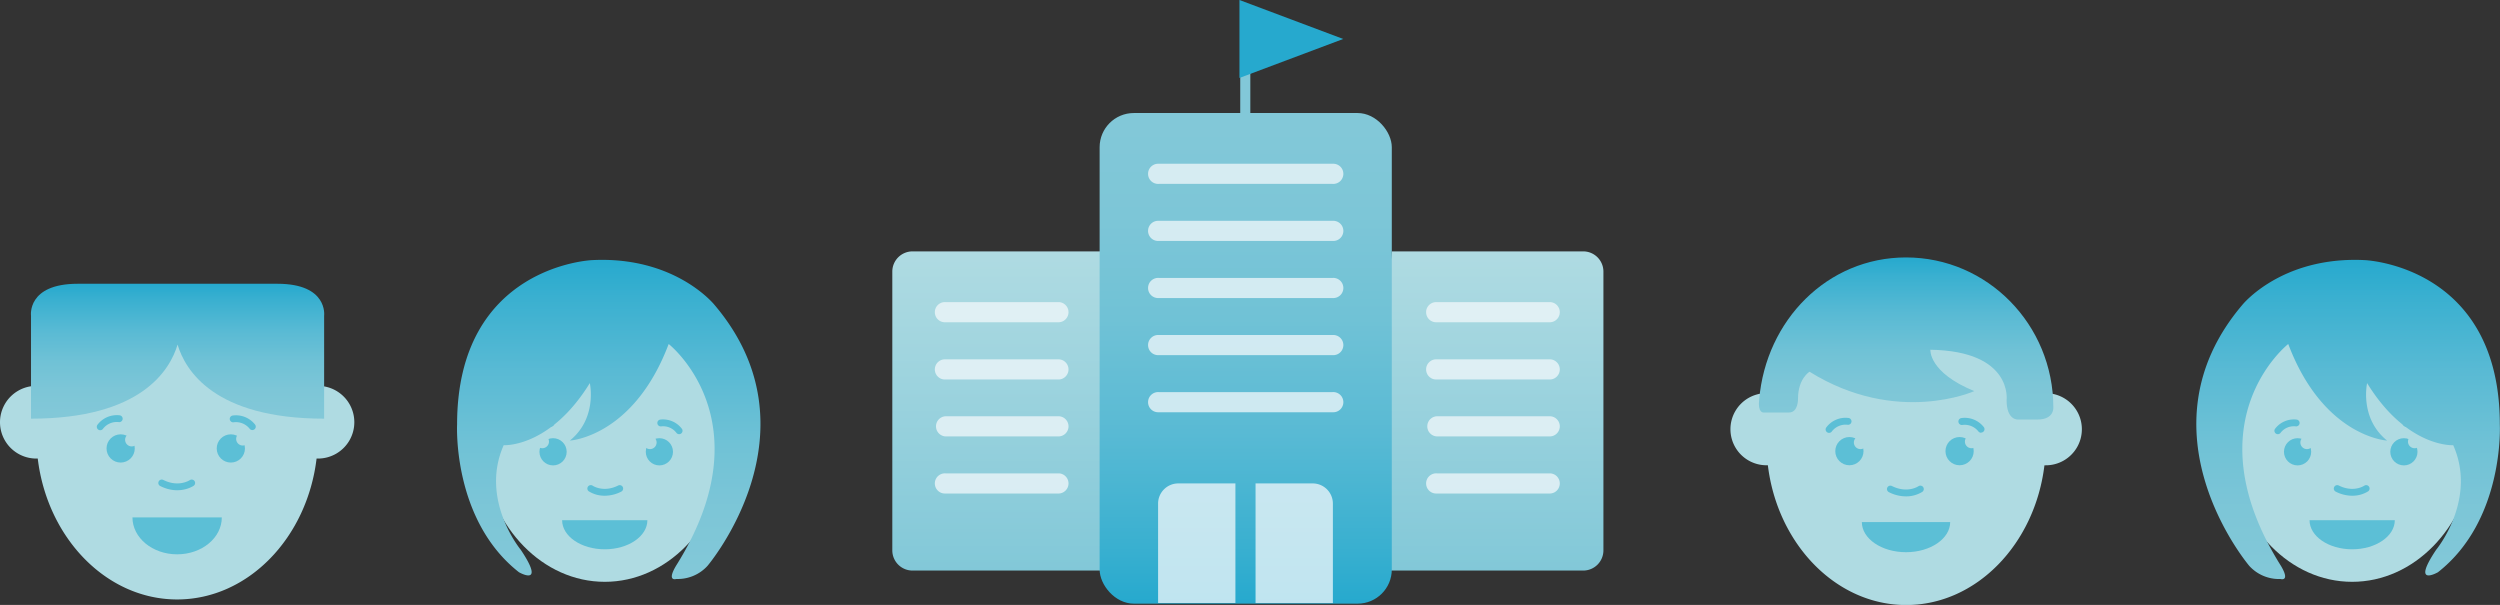
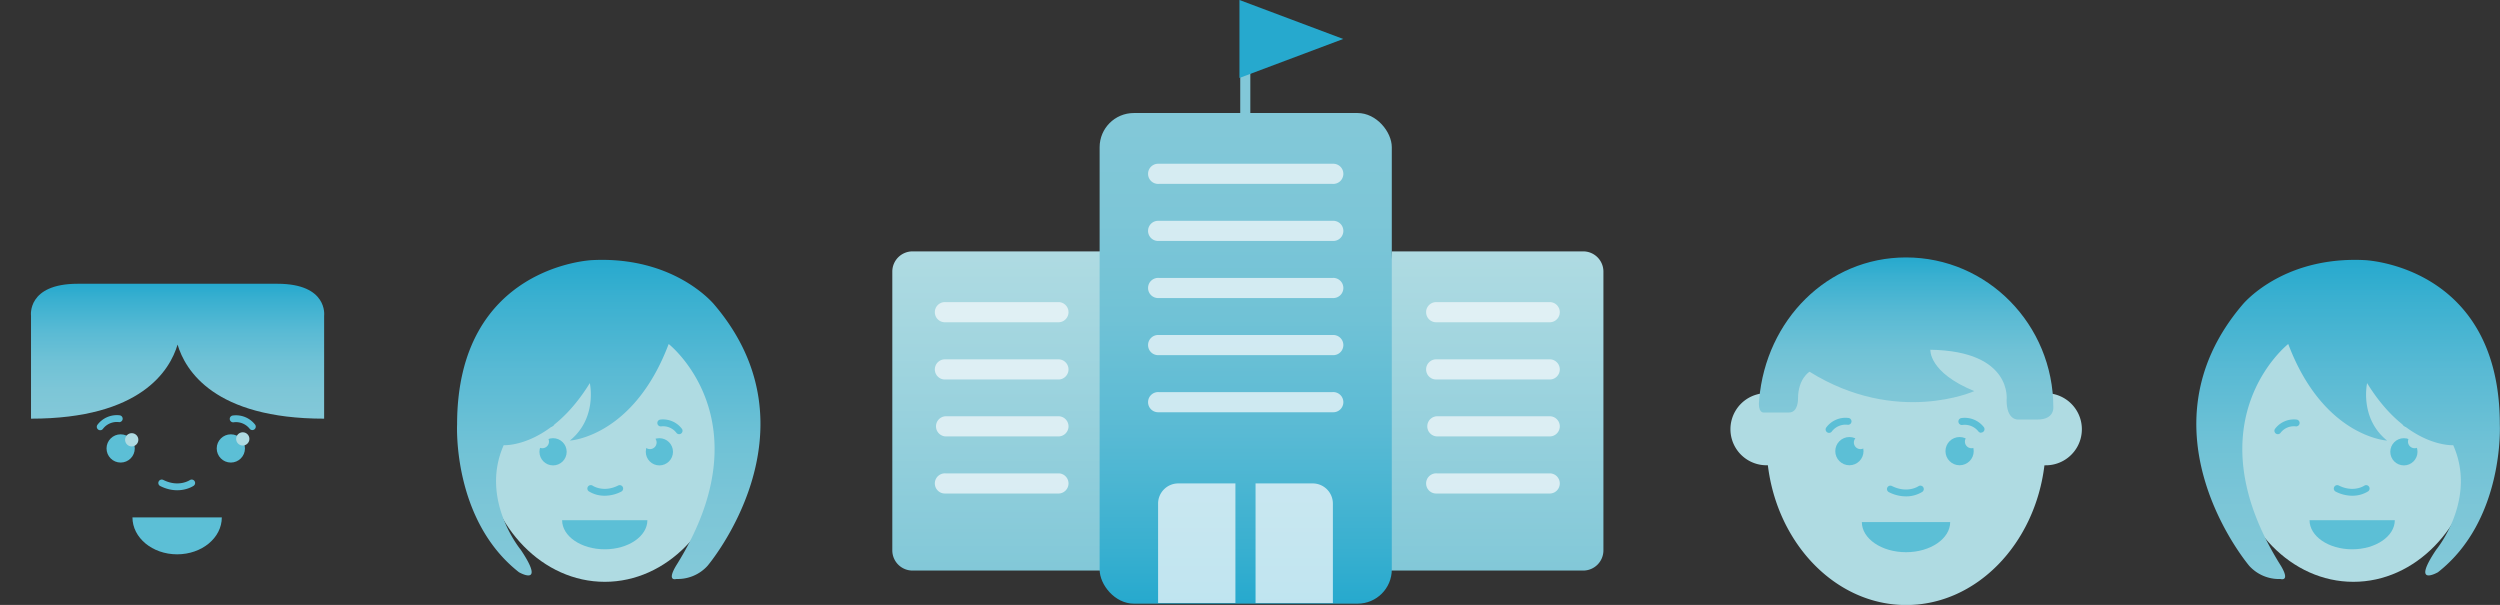
<svg xmlns="http://www.w3.org/2000/svg" xmlns:xlink="http://www.w3.org/1999/xlink" viewBox="0 0 731.25 176.94">
  <rect x="0" y="0" width="731.25" height="176.94" fill="#333333" stroke="none" />
  <defs>
    <style>.cls-1{fill:url(#Dégradé_sans_nom_7)}.cls-2{fill:#f2f8fa;opacity:.75}.cls-3{fill:url(#Dégradé_sans_nom_7-2)}.cls-14,.cls-4{fill:none;stroke-miterlimit:10}.cls-4{stroke:#f2f8fa;stroke-width:10px;opacity:.5}.cls-5{fill:url(#Dégradé_sans_nom_104)}.cls-6{fill:#82c8d8}.cls-7{fill:#26a9ce}.cls-8{fill:#afdbe2}.cls-9{fill:#5cbfd6}.cls-10{fill:url(#Dégradé_sans_nom_104-2)}.cls-11{fill:url(#Dégradé_sans_nom_104-3)}.cls-12{fill:url(#Dégradé_sans_nom_104-4)}.cls-13{fill:url(#Dégradé_sans_nom_104-5)}.cls-14{stroke:#5cbfd6;stroke-linecap:round;stroke-width:2px}</style>
    <linearGradient id="Dégradé_sans_nom_7" x1="433.57" y1="166.94" x2="433.57" y2="73.53" gradientUnits="userSpaceOnUse">
      <stop offset="0" stop-color="#82c8d8" />
      <stop offset="1" stop-color="#afdbe2" />
    </linearGradient>
    <linearGradient id="Dégradé_sans_nom_7-2" x1="-460.97" y1="166.94" x2="-460.97" y2="73.53" gradientTransform="matrix(-1, 0, 0, 1, -164.52, 0)" xlink:href="#Dégradé_sans_nom_7" />
    <linearGradient id="Dégradé_sans_nom_104" x1="364.37" y1="33.06" x2="364.37" y2="176.57" gradientUnits="userSpaceOnUse">
      <stop offset=".03" stop-color="#82c8d8" />
      <stop offset=".21" stop-color="#7dc6d7" />
      <stop offset=".42" stop-color="#70c2d6" />
      <stop offset=".65" stop-color="#59bad4" />
      <stop offset=".88" stop-color="#3ab0d0" />
      <stop offset="1" stop-color="#26a9ce" />
    </linearGradient>
    <linearGradient id="Dégradé_sans_nom_104-2" x1="557.54" y1="122.71" x2="557.54" y2="75.3" xlink:href="#Dégradé_sans_nom_104" />
    <linearGradient id="Dégradé_sans_nom_104-3" x1="686.85" y1="169.42" x2="686.85" y2="76" xlink:href="#Dégradé_sans_nom_104" />
    <linearGradient id="Dégradé_sans_nom_104-4" x1="4.8" y1="169.42" x2="4.8" y2="76" gradientTransform="matrix(-1, 0, 0, 1, 182.86, 0)" xlink:href="#Dégradé_sans_nom_104" />
    <linearGradient id="Dégradé_sans_nom_104-5" x1="51.94" y1="122.46" x2="51.94" y2="83.02" xlink:href="#Dégradé_sans_nom_104" />
  </defs>
  <title>academia-entreprise</title>
  <g id="Calque_2" data-name="Calque 2">
    <g id="Calque_1-2" data-name="Calque 1">
      <path class="cls-1" d="M407.1 73.53h56a5.91 5.91 0 0 1 5.9 5.89V161a5.91 5.91 0 0 1-5.89 5.89h-64.95" />
      <path class="cls-2" d="M453.46 94.26h-33.2a2.95 2.95 0 1 1 0-5.89h33.2a2.95 2.95 0 0 1 0 5.89zM453.46 111h-33.2a2.95 2.95 0 1 1 0-5.89h33.2a2.95 2.95 0 0 1 0 5.89zM453.46 127.65h-33.2a2.95 2.95 0 0 1 0-5.89h33.2a2.95 2.95 0 0 1 0 5.89zM453.46 144.35h-33.2a2.95 2.95 0 1 1 0-5.89h33.2a2.95 2.95 0 0 1 0 5.89z" />
      <path class="cls-3" d="M322.92 73.53h-56a5.91 5.91 0 0 0-5.92 5.89V161a5.91 5.91 0 0 0 5.89 5.89h64.93" />
      <path class="cls-2" d="M309.76 94.26h-33.2a2.95 2.95 0 1 1 0-5.89h33.2a2.95 2.95 0 0 1 0 5.89zM309.76 111h-33.2a2.95 2.95 0 1 1 0-5.89h33.2a2.95 2.95 0 0 1 0 5.89zM309.76 127.65h-33.2a2.95 2.95 0 0 1 0-5.89h33.2a2.95 2.95 0 0 1 0 5.89zM309.76 144.35h-33.2a2.95 2.95 0 1 1 0-5.89h33.2a2.95 2.95 0 0 1 0 5.89z" />
      <rect class="cls-5" x="321.64" y="33.06" width="85.46" height="143.51" rx="10" ry="10" />
      <path class="cls-2" d="M389.81 53.79h-50.88a2.95 2.95 0 1 1 0-5.89h50.88a2.95 2.95 0 1 1 0 5.89zM389.81 70.48h-50.88a2.95 2.95 0 1 1 0-5.89h50.88a2.95 2.95 0 1 1 0 5.89zM389.81 87.18h-50.88a2.95 2.95 0 1 1 0-5.89h50.88a2.95 2.95 0 1 1 0 5.89zM389.81 103.88h-50.88a2.95 2.95 0 1 1 0-5.89h50.88a2.95 2.95 0 1 1 0 5.89zM389.81 120.58h-50.88a2.95 2.95 0 1 1 0-5.89h50.88a2.95 2.95 0 1 1 0 5.89zM361.36 141.4h-16.73a5.91 5.91 0 0 0-5.89 5.89v29.08h22.62zM384 141.4h-16.75v35h22.62v-29.1a5.91 5.91 0 0 0-5.87-5.9z" />
      <path class="cls-6" d="M362.77 13.61h2.95V36.3h-2.95z" />
      <path class="cls-7" d="M392.89 11.4L362.54 0v22.8l30.35-11.4z" />
      <path class="cls-8" d="M598.36 115v-4.48l-27.94-12.65H557L542 100l-25.3 10.54V115a10.54 10.54 0 0 0 0 21.09h.4c2.78 23 19.9 40.88 40.45 40.88 20.55 0 37.67-17.86 40.45-40.87h.4a10.54 10.54 0 0 0 0-21.09z" />
      <path class="cls-9" d="M570.43 152.7c0 4.87-5.79 8.82-12.92 8.82s-12.92-3.95-12.92-8.82" />
      <path class="cls-10" d="M514.57 116.79c2-23.11 19.93-41.49 42.94-41.49 23.8 0 43.09 19.64 43.09 43.88 0 0 .31 3.53-4.6 3.53h-5.67s-3.4.38-3.4-5.67c0 0 1.89-14.36-22.3-14.74 0 0-.57 6.61 12.85 12.1 0 0-22.68 10.21-48.19-5.67 0 0-3.37 2-3.37 7.86 0 0 .13 4.07-2.64 4.07h-7.51s-1.71.07-1.2-3.87z" />
      <circle class="cls-9" cx="540.95" cy="131.96" r="4.13" />
      <path class="cls-9" d="M535 126.62a1 1 0 0 1-.54-.16 1 1 0 0 1-.31-1.38 7 7 0 0 1 6.48-2.83 1 1 0 0 1-.13 2 5.11 5.11 0 0 0-4.66 1.91 1 1 0 0 1-.84.46zM579.47 126.58a1 1 0 0 1-.75-.34 5.13 5.13 0 0 0-4.65-1.95 1 1 0 0 1-.43-2 7.08 7.08 0 0 1 6.58 2.58 1 1 0 0 1-.75 1.66zM557.49 145.19a11 11 0 0 1-5-1.24 1 1 0 1 1 .9-1.79c4.49 2.25 7.71.09 7.74.07a1 1 0 1 1 1.13 1.65 9 9 0 0 1-4.77 1.31zM558.52 158a11 11 0 0 1-5-1.24 1 1 0 1 1 .9-1.79c4.44 2.22 7.61.16 7.75.07a1 1 0 0 1 1.13 1.65 9 9 0 0 1-4.78 1.31z" />
      <circle class="cls-9" cx="573.18" cy="131.96" r="4.13" />
      <circle class="cls-8" cx="544.19" cy="129.43" r="1.94" />
      <circle class="cls-8" cx="576.67" cy="129.17" r="1.94" />
-       <path class="cls-8" d="M652.37 134.16L652 115.6v-3.95l19.62-15.47 15.91 4.32h11.85L724 111.65v22.53h-.36c-2.45 20.28-17.54 36-35.64 36-18.11 0-33.2-15.74-35.65-36h-.36" />
+       <path class="cls-8" d="M652.37 134.16L652 115.6v-3.95l19.62-15.47 15.91 4.32h11.85L724 111.65v22.53c-2.45 20.28-17.54 36-35.64 36-18.11 0-33.2-15.74-35.65-36h-.36" />
      <path class="cls-9" d="M700.48 152.16c0 4.7-5.58 8.51-12.47 8.51s-12.47-3.81-12.47-8.51" />
-       <circle class="cls-9" cx="672.04" cy="132.15" r="3.98" />
      <path class="cls-9" d="M666.26 127a1 1 0 0 1-.84-1.53 6.91 6.91 0 0 1 6.28-2.75 1 1 0 1 1-.13 2 4.9 4.9 0 0 0-4.47 1.83 1 1 0 0 1-.84.45zM709.21 127a1 1 0 0 1-.75-.34 4.9 4.9 0 0 0-4.45-1.87 1 1 0 1 1-.44-2 6.87 6.87 0 0 1 6.38 2.5 1 1 0 0 1-.75 1.66zM688 145a10.65 10.65 0 0 1-4.81-1.2 1 1 0 1 1 .9-1.79c4.31 2.16 7.41.09 7.44.07a1 1 0 1 1 1.13 1.65A8.68 8.68 0 0 1 688 145z" />
      <circle class="cls-9" cx="703.14" cy="132.15" r="3.98" />
      <circle class="cls-8" cx="674.79" cy="129.43" r="1.94" />
      <circle class="cls-8" cx="706.27" cy="129.17" r="1.94" />
      <path class="cls-11" d="M667.18 165.52c-26.61-42.37 2.13-64.9 2.13-64.9 10.29 27.24 28.92 28.25 28.92 28.25-8.16-6.56-5.85-16.81-5.85-16.81 11.71 19 25.19 18.16 25.19 18.16 7.1 16-5 30.6-5 30.6-7.45 11.13.53 6.56.53 6.56 19.52-15.3 18.1-43.21 18.1-43.21 0-46.58-39.56-48.09-39.56-48.09-24.35-1.18-35.78 13.12-35.78 13.12-31.39 37 2.07 76.34 2.07 76.34a11.77 11.77 0 0 0 9.1 3.82s2.97.91.15-3.84z" />
      <path class="cls-8" d="M212.54 134.16l.36-18.56v-3.95l-19.63-15.47-15.91 4.32h-11.84l-24.62 11.15v22.53h.36c2.45 20.28 17.54 36 35.64 36 18.11 0 33.2-15.74 35.65-36h.36" />
      <path class="cls-9" d="M164.42 152.16c0 4.7 5.58 8.51 12.47 8.51s12.47-3.81 12.47-8.51" />
      <circle class="cls-9" cx="192.87" cy="132.15" r="3.98" />
      <path class="cls-9" d="M198.65 127a1 1 0 0 0 .84-1.53 6.91 6.91 0 0 0-6.28-2.75 1 1 0 1 0 .13 2 4.9 4.9 0 0 1 4.47 1.83 1 1 0 0 0 .84.45zM155.7 127a1 1 0 0 0 .75-.34 4.9 4.9 0 0 1 4.45-1.87 1 1 0 1 0 .44-2 6.87 6.87 0 0 0-6.38 2.5 1 1 0 0 0 .75 1.66zM176.91 145a10.65 10.65 0 0 0 4.81-1.2 1 1 0 1 0-.9-1.79c-4.31 2.16-7.41.09-7.44.07a1 1 0 1 0-1.13 1.65 8.68 8.68 0 0 0 4.66 1.27z" />
      <circle class="cls-9" cx="161.77" cy="132.15" r="3.98" />
      <circle class="cls-8" cx="190.12" cy="129.43" r="1.94" />
      <circle class="cls-8" cx="158.64" cy="129.17" r="1.94" />
      <path class="cls-12" d="M197.72 165.52c26.61-42.37-2.13-64.9-2.13-64.9-10.29 27.24-28.92 28.25-28.92 28.25 8.16-6.56 5.85-16.81 5.85-16.81-11.71 19-25.19 18.16-25.19 18.16-7.1 16 5 30.6 5 30.6 7.45 11.13-.53 6.56-.53 6.56-19.52-15.3-18.1-43.21-18.1-43.21 0-46.58 39.56-48.09 39.56-48.09C197.59 74.89 209 89.19 209 89.19c31.39 37-2.07 76.34-2.07 76.34a11.77 11.77 0 0 1-9.1 3.82s-2.91.92-.11-3.83z" />
-       <path class="cls-8" d="M93 112.87v-4.52L64.83 95.6H51.28l-15.14 2.13-25.51 10.62v4.52a10.63 10.63 0 1 0 0 21.26h.41c2.8 23.2 20.06 41.21 40.78 41.21 20.72 0 38-18 40.78-41.21h.41a10.63 10.63 0 1 0 0-21.26z" />
      <path class="cls-13" d="M22.73 83C7.86 83 9.07 92.31 9.07 92.31v30.15c32.18 0 40.64-14.19 42.87-21.67 2.23 7.48 10.69 21.67 42.87 21.67V92.31S96 83 81.15 83z" />
      <circle class="cls-9" cx="35.29" cy="131.17" r="4.13" />
      <path class="cls-14" d="M29.31 124.84a6.11 6.11 0 0 1 5.57-2.37M68.2 122.53a6.11 6.11 0 0 1 5.61 2.26M56.07 141.27s-3.69 2.54-8.76 0" />
      <circle class="cls-9" cx="67.52" cy="131.17" r="4.13" />
      <circle class="cls-8" cx="38.53" cy="128.64" r="1.94" />
      <circle class="cls-8" cx="71.01" cy="128.38" r="1.94" />
      <path class="cls-9" d="M64.88 151.33c0 6-5.85 10.81-13.07 10.81s-13.07-4.84-13.07-10.81" />
    </g>
  </g>
</svg>